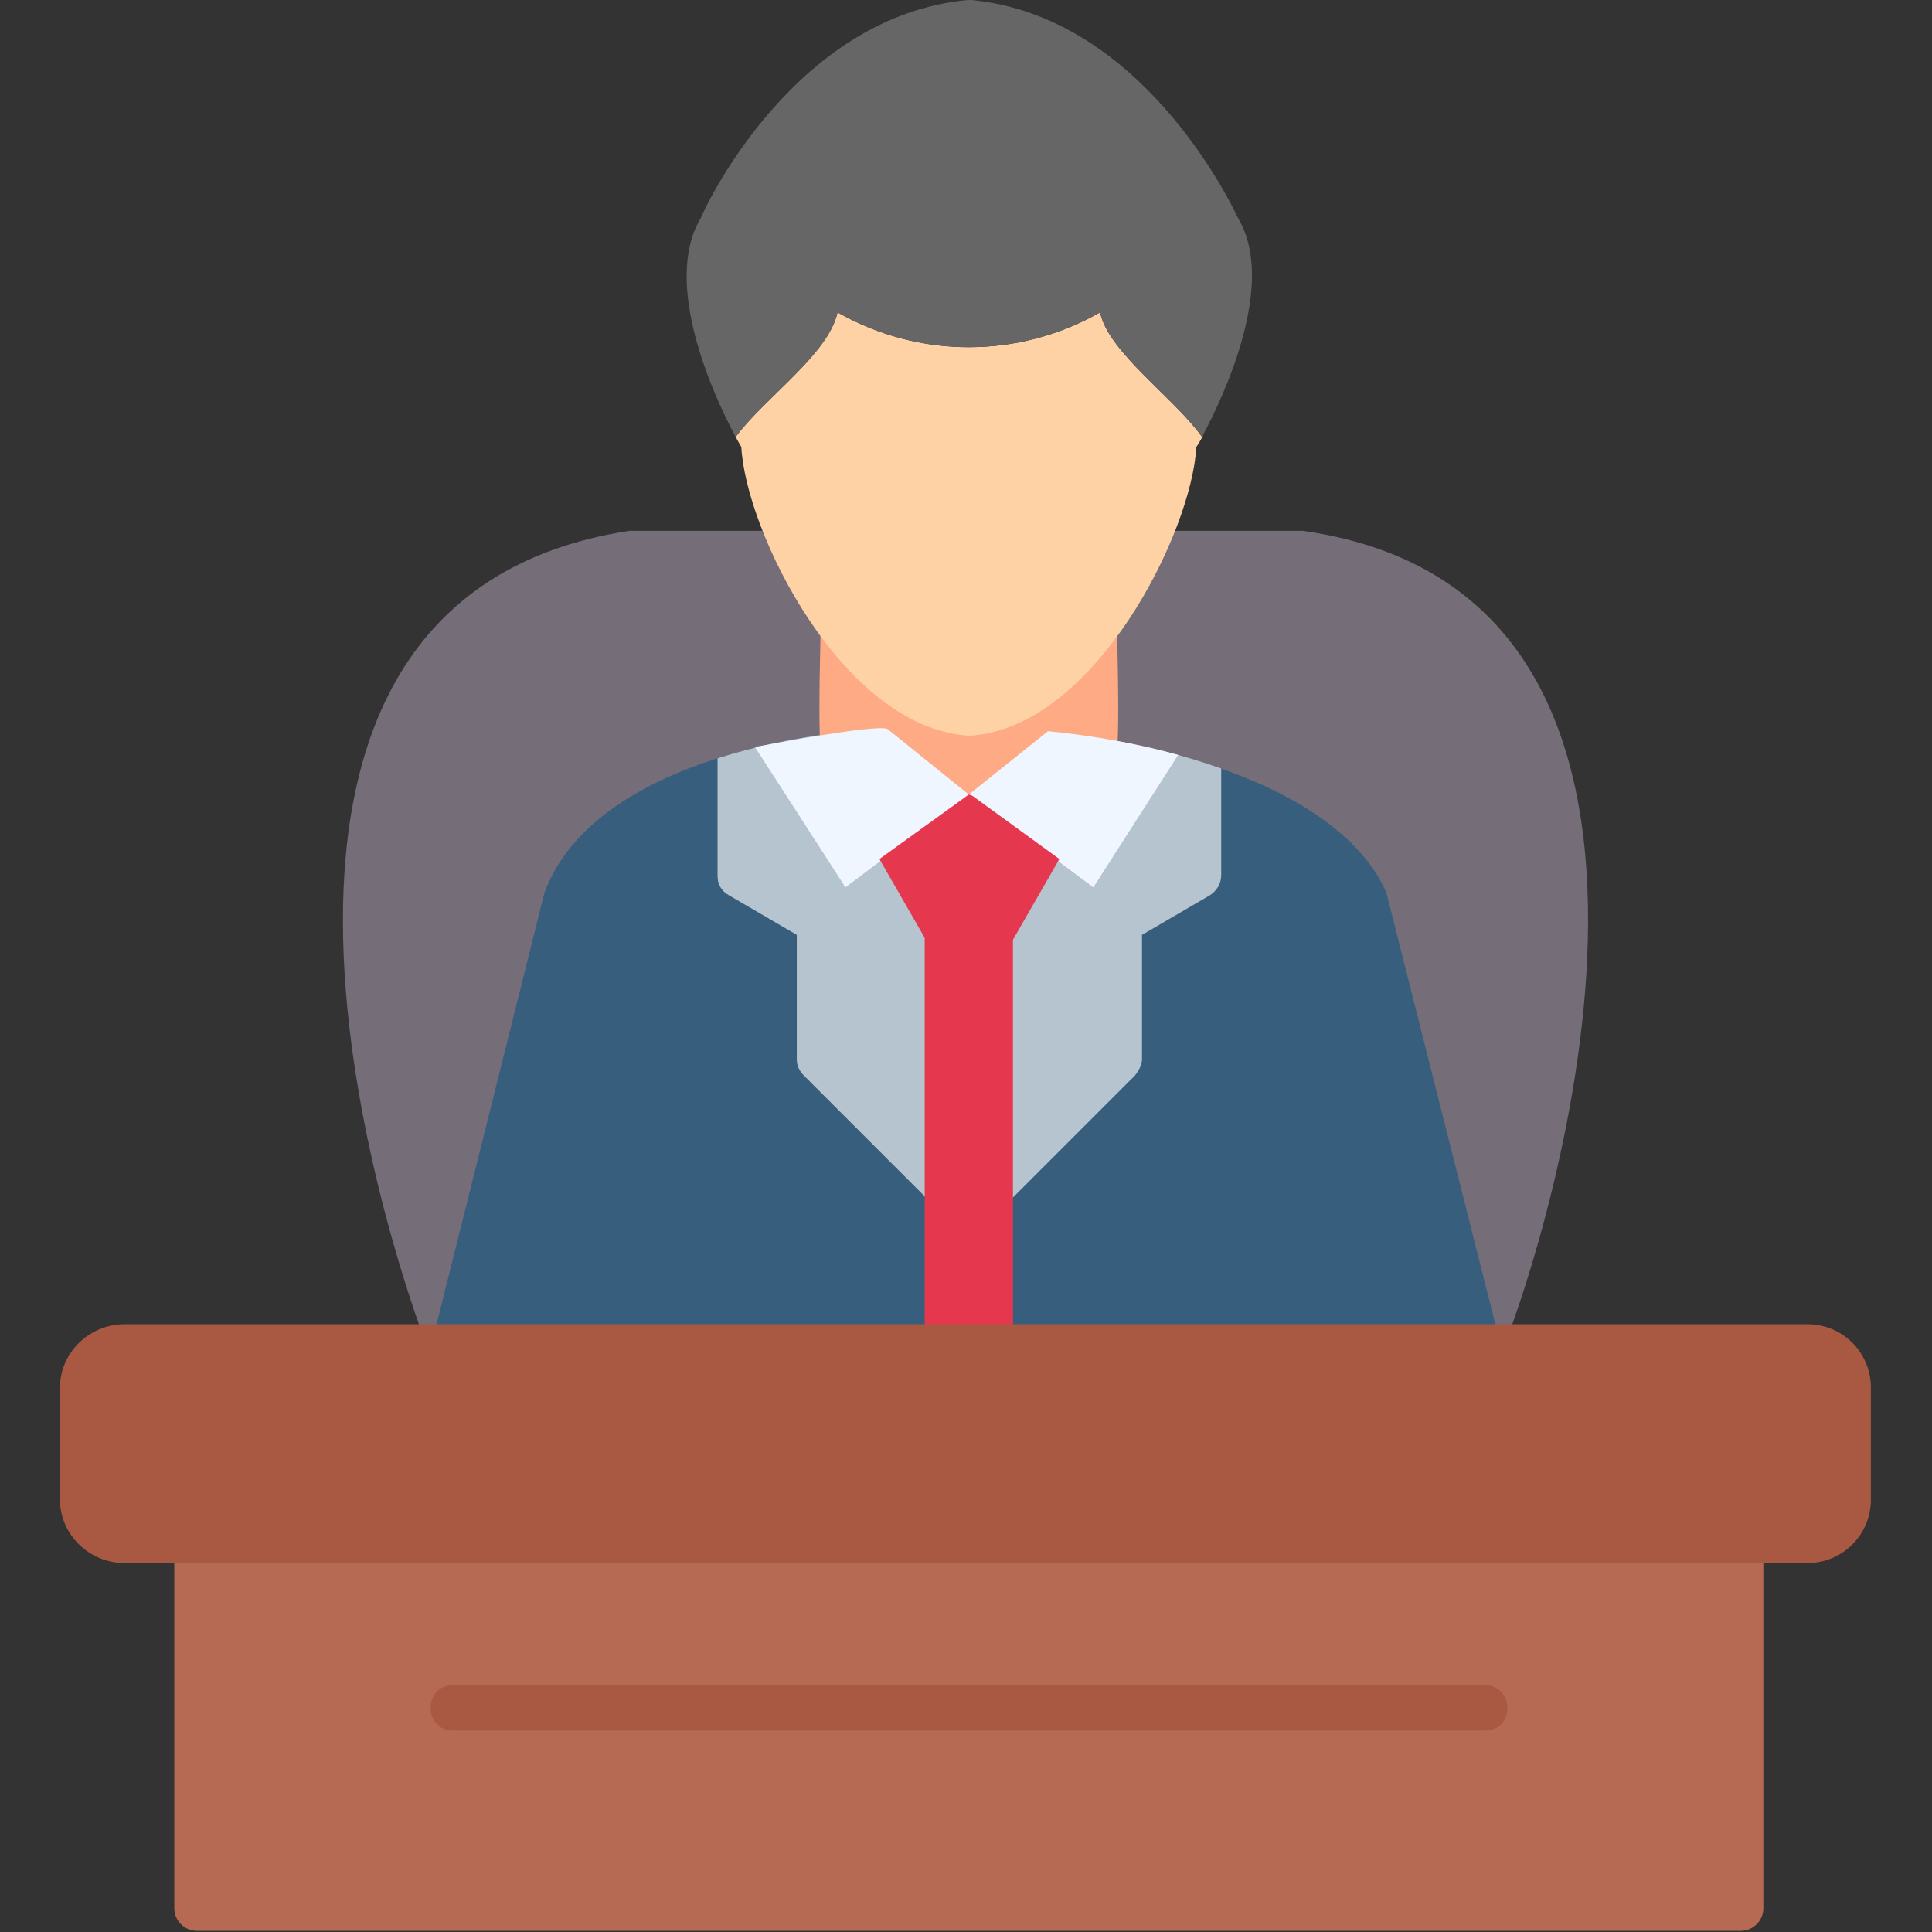
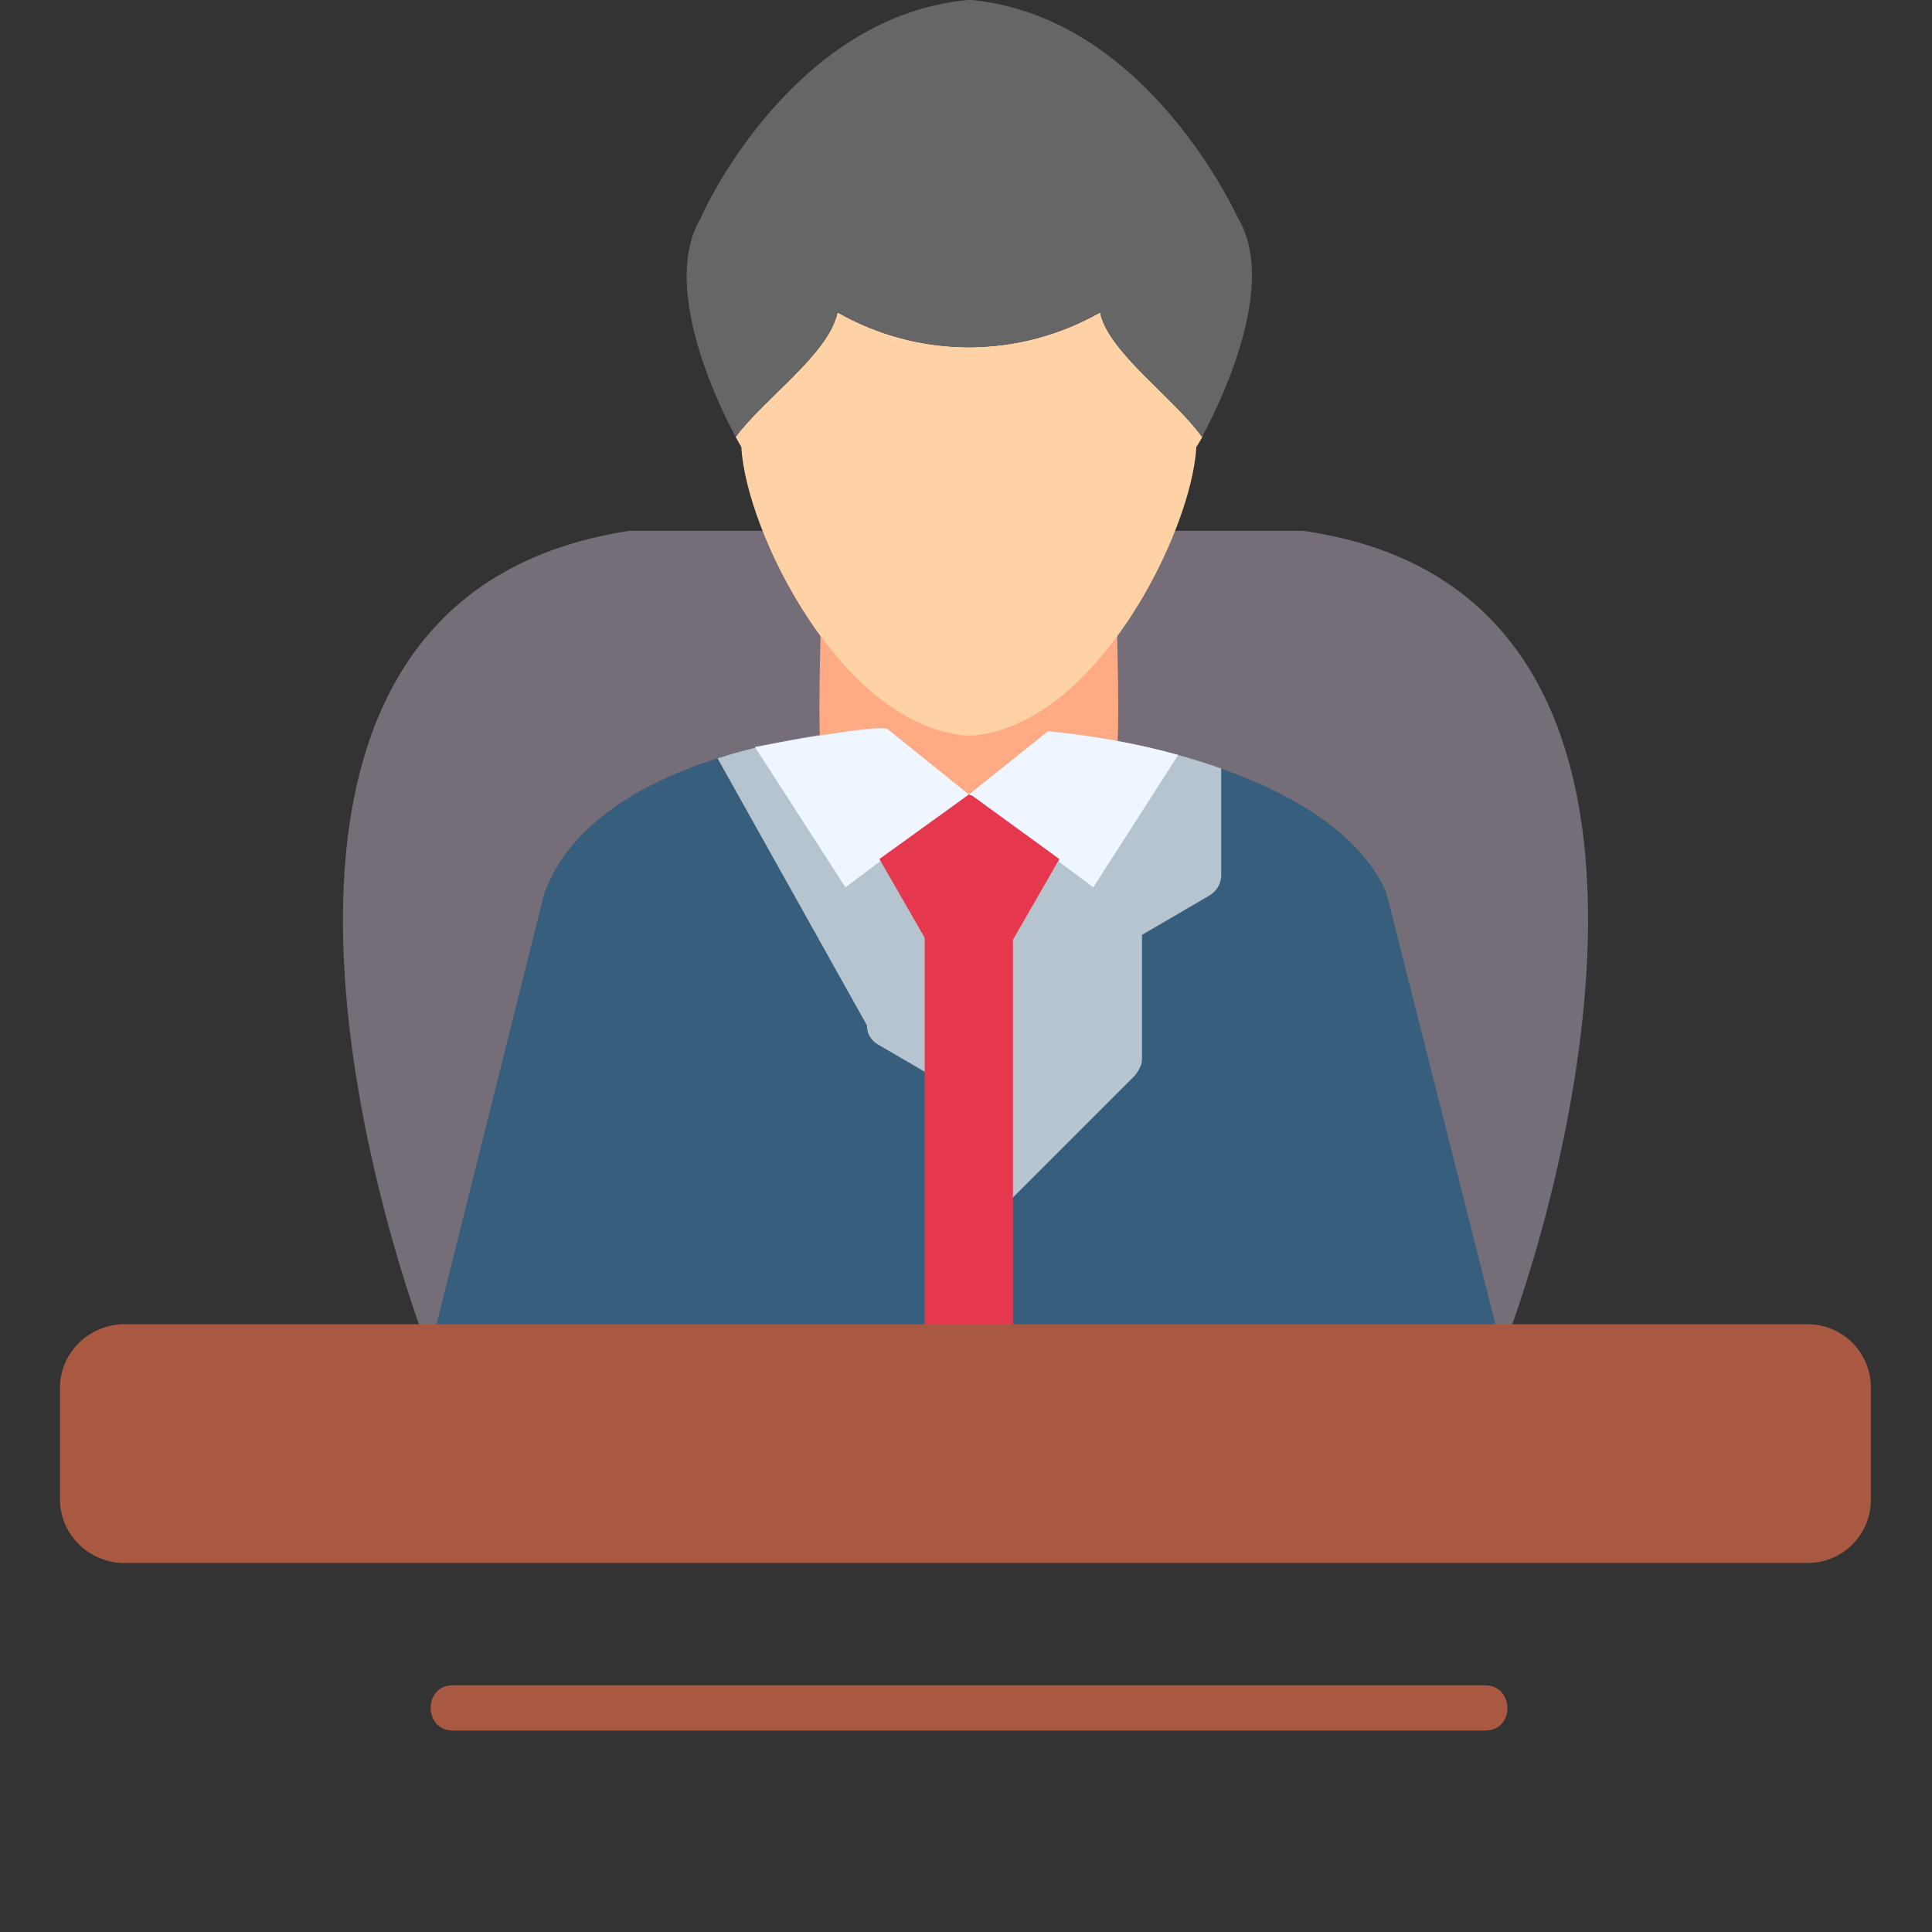
<svg xmlns="http://www.w3.org/2000/svg" clip-rule="evenodd" fill-rule="evenodd" height="512" image-rendering="optimizeQuality" shape-rendering="geometricPrecision" text-rendering="geometricPrecision" viewBox="0 0 1707 1707" width="512">
  <rect x="0" y="0" width="1707" height="1707" fill="#333333" stroke="none" />
  <g id="Layer_x0020_1">
    <path d="m399 1210c-8 0-16-5-19-13-42-108-222-667 176-728h595c397 56 217 625 175 728-7 19-35 16-38-4h-869c-2 9-10 17-20 17z" fill="#756e78" />
-     <path d="m1538 1706h-1364c-11 0-20-9-20-20v-325c0-26 40-26 40 0h1324c0-26 40-26 40 0v325c0 11-9 20-20 20z" fill="#b66a54" />
    <path d="m401 1210c-13 0-22-13-19-25l99-396c75-207 664-186 744 0l100 396c6 25-31 35-39 11h-865c-3 8-11 14-20 14z" fill="#375e7d" />
-     <path d="m634 670c131-42 316-37 445 9v94c0 8-4 14-10 18l-60 35v110c0 5-3 10-6 14l-131 131c-8 9-22 10-30 1l-132-132c-4-4-6-9-6-14v-110l-60-35c-7-4-10-10-10-17z" fill="#b6c4cf" />
+     <path d="m634 670c131-42 316-37 445 9v94c0 8-4 14-10 18l-60 35v110c0 5-3 10-6 14l-131 131c-8 9-22 10-30 1c-4-4-6-9-6-14v-110l-60-35c-7-4-10-10-10-17z" fill="#b6c4cf" />
    <path d="m856 843c-6 0-12-3-16-8l-111-148c-8-11-4-111-4-131 0-26 40-26 40 0v14l72 50 41 6 69-54v-16c0-26 40-26 40 0 0 20 4 120-4 131l-111 148c-4 5-9 8-16 8z" fill="#feaa85" />
    <path d="m926 646c40 4 79 11 115 21l-75 117-110-82z" fill="#eff6ff" />
    <path d="m667 660c16-3 106-20 117-16l72 58-109 82z" fill="#eff6ff" />
    <path d="m856 650h-1c-111-8-196-180-200-255-1-2-3-5-5-9 26-35 82-73 90-110 72 41 160 41 232 0 7 35 66 76 90 110 1-1 2-3 3-5-3 6-6 11-8 14-4 75-89 247-199 255-1 0-1 0-2 0z" fill="#fed2a4" />
    <path d="m650 386c-20-37-65-136-31-193 7-17 86-179 236-193h3c149 14 228 176 236 193 34 57-12 156-32 193-24-34-83-75-90-110-72 41-160 41-232 0-8 37-64 75-90 110z" fill="#666" />
    <path d="m856 1213c-21 0-39-9-39-20v-401c0-26 78-26 78 0v401c0 11-17 20-39 20z" fill="#e5384f" />
    <path d="m1597 1381h-1487c-31 0-57-25-57-56v-99c0-31 26-56 57-56h1487c31 0 56 25 56 56v99c0 31-25 56-56 56z" fill="#a95941" />
    <path d="m1312 1529h-912c-26 0-26-40 0-40h912c26 0 27 40 0 40z" fill="#a95941" />
    <path d="m859 703 77 56-46 80h-67l-46-80 79-57z" fill="#e5384f" fill-rule="nonzero" />
  </g>
</svg>